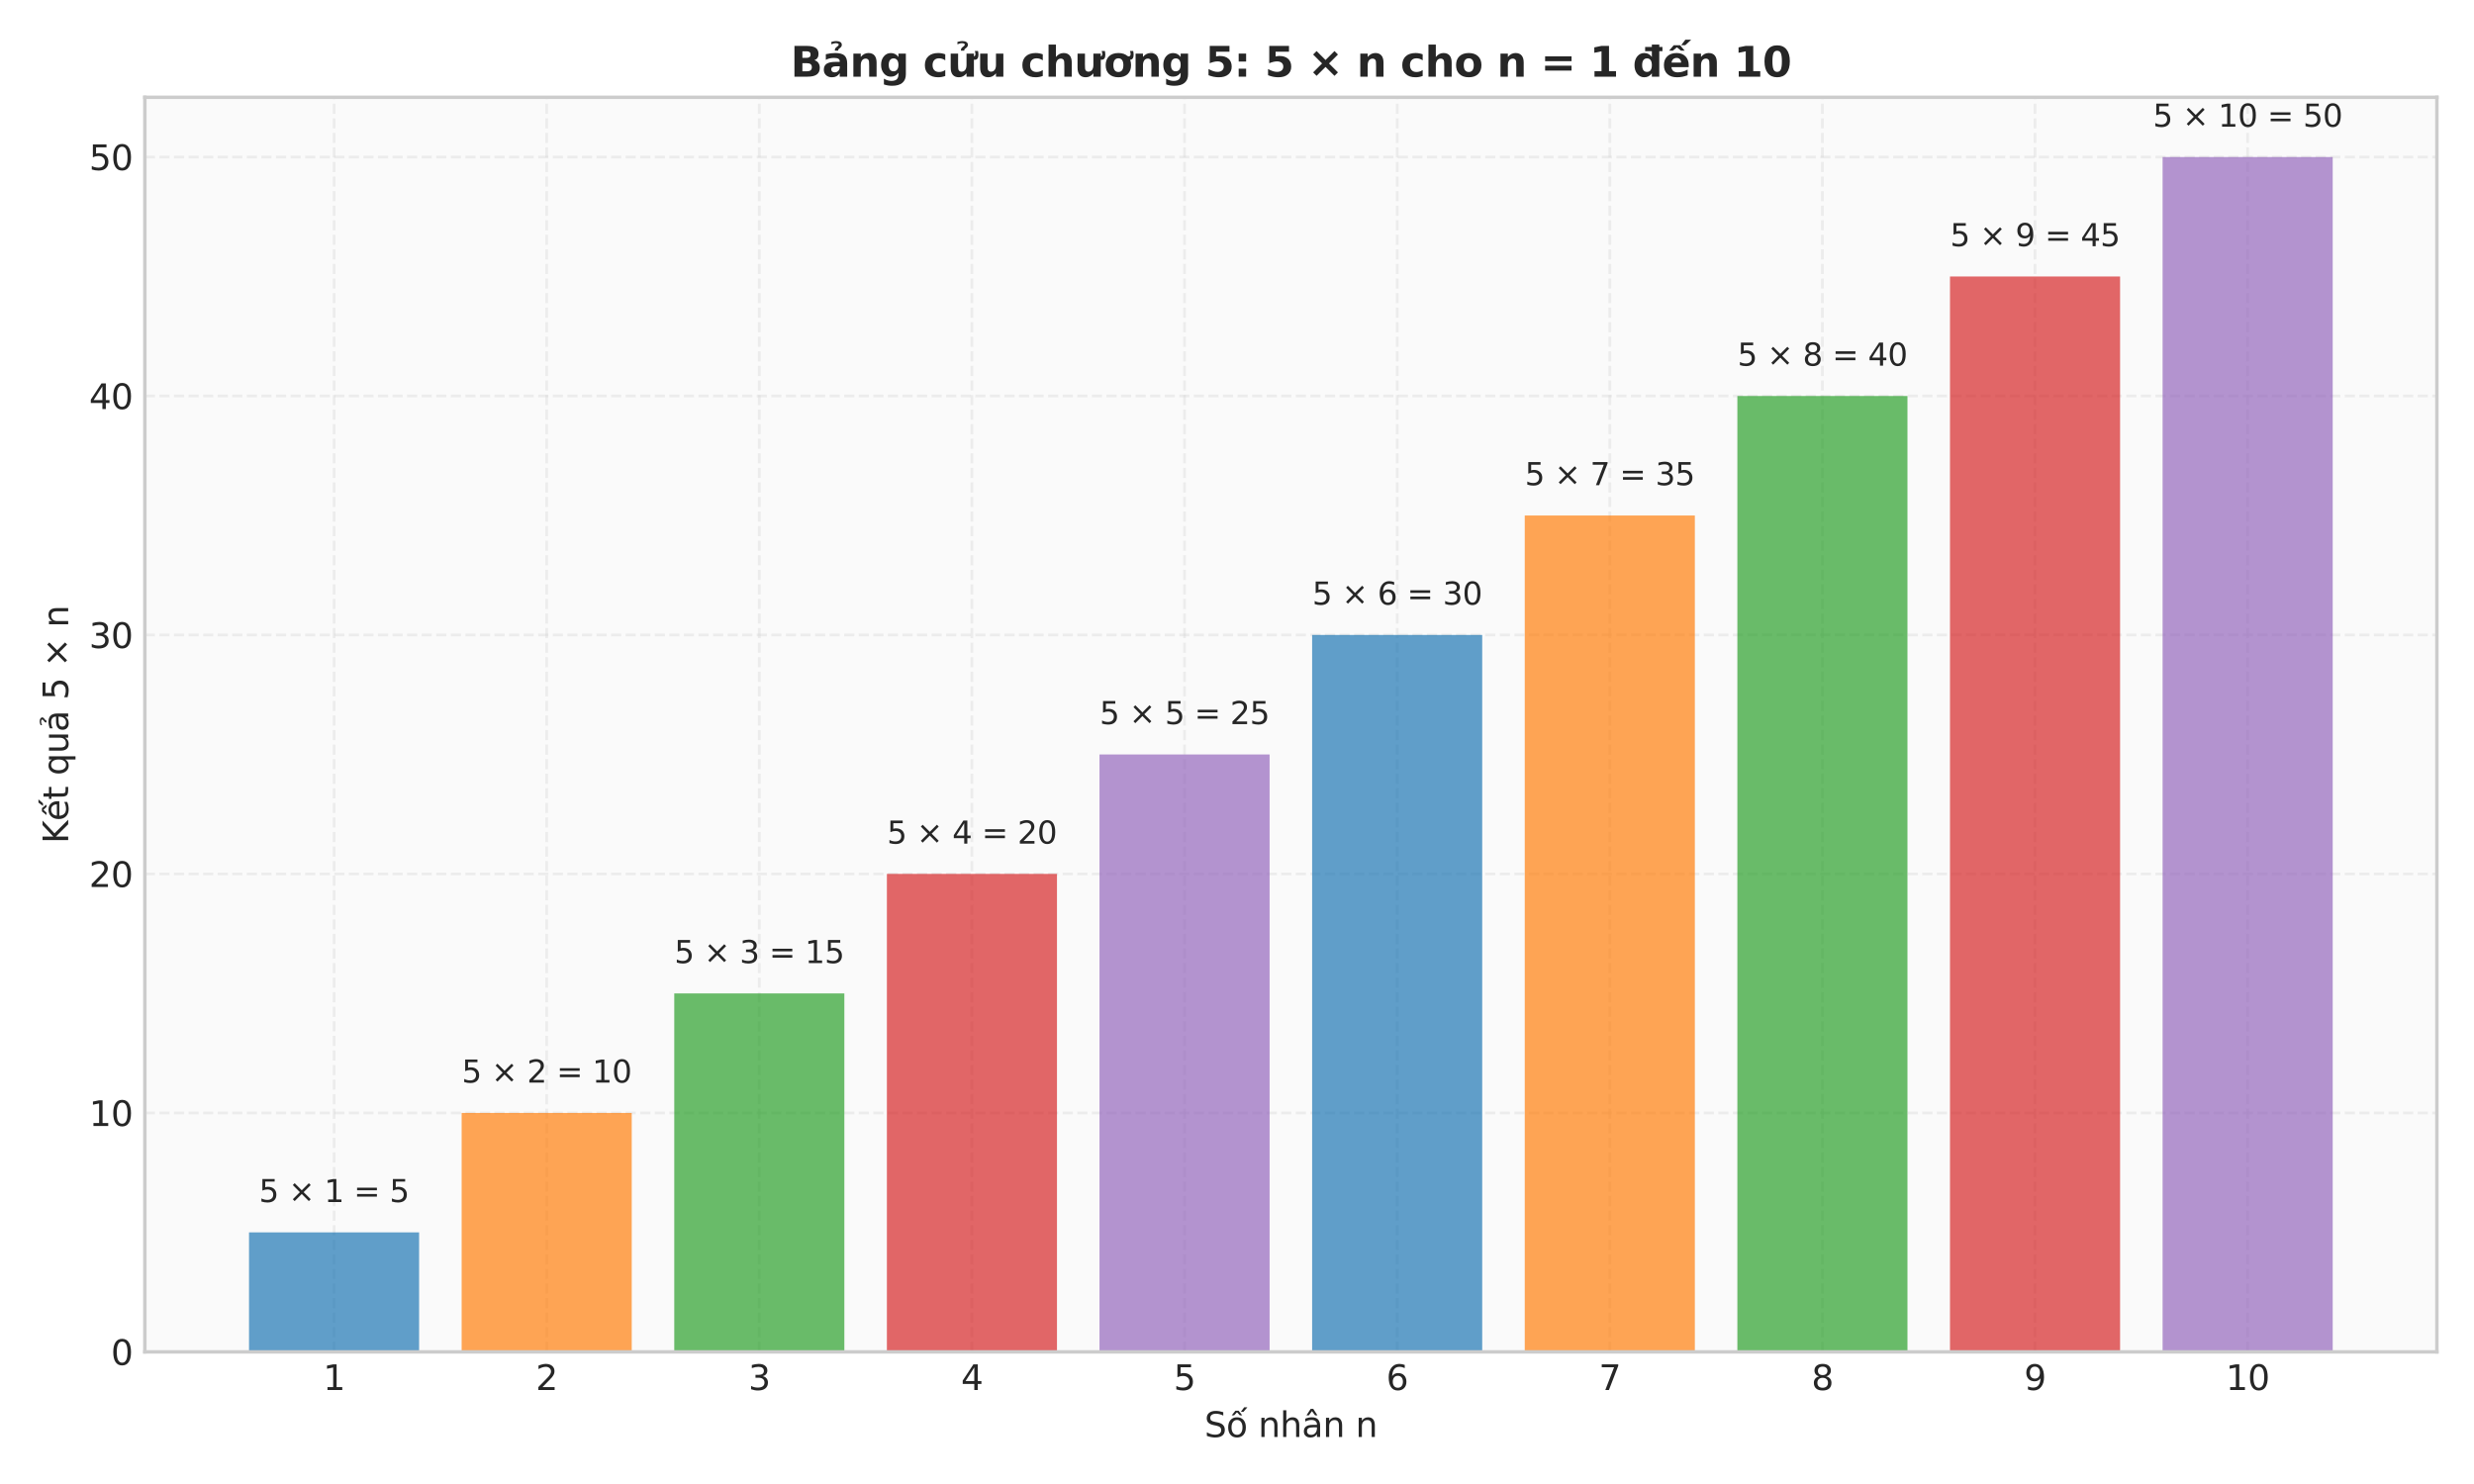
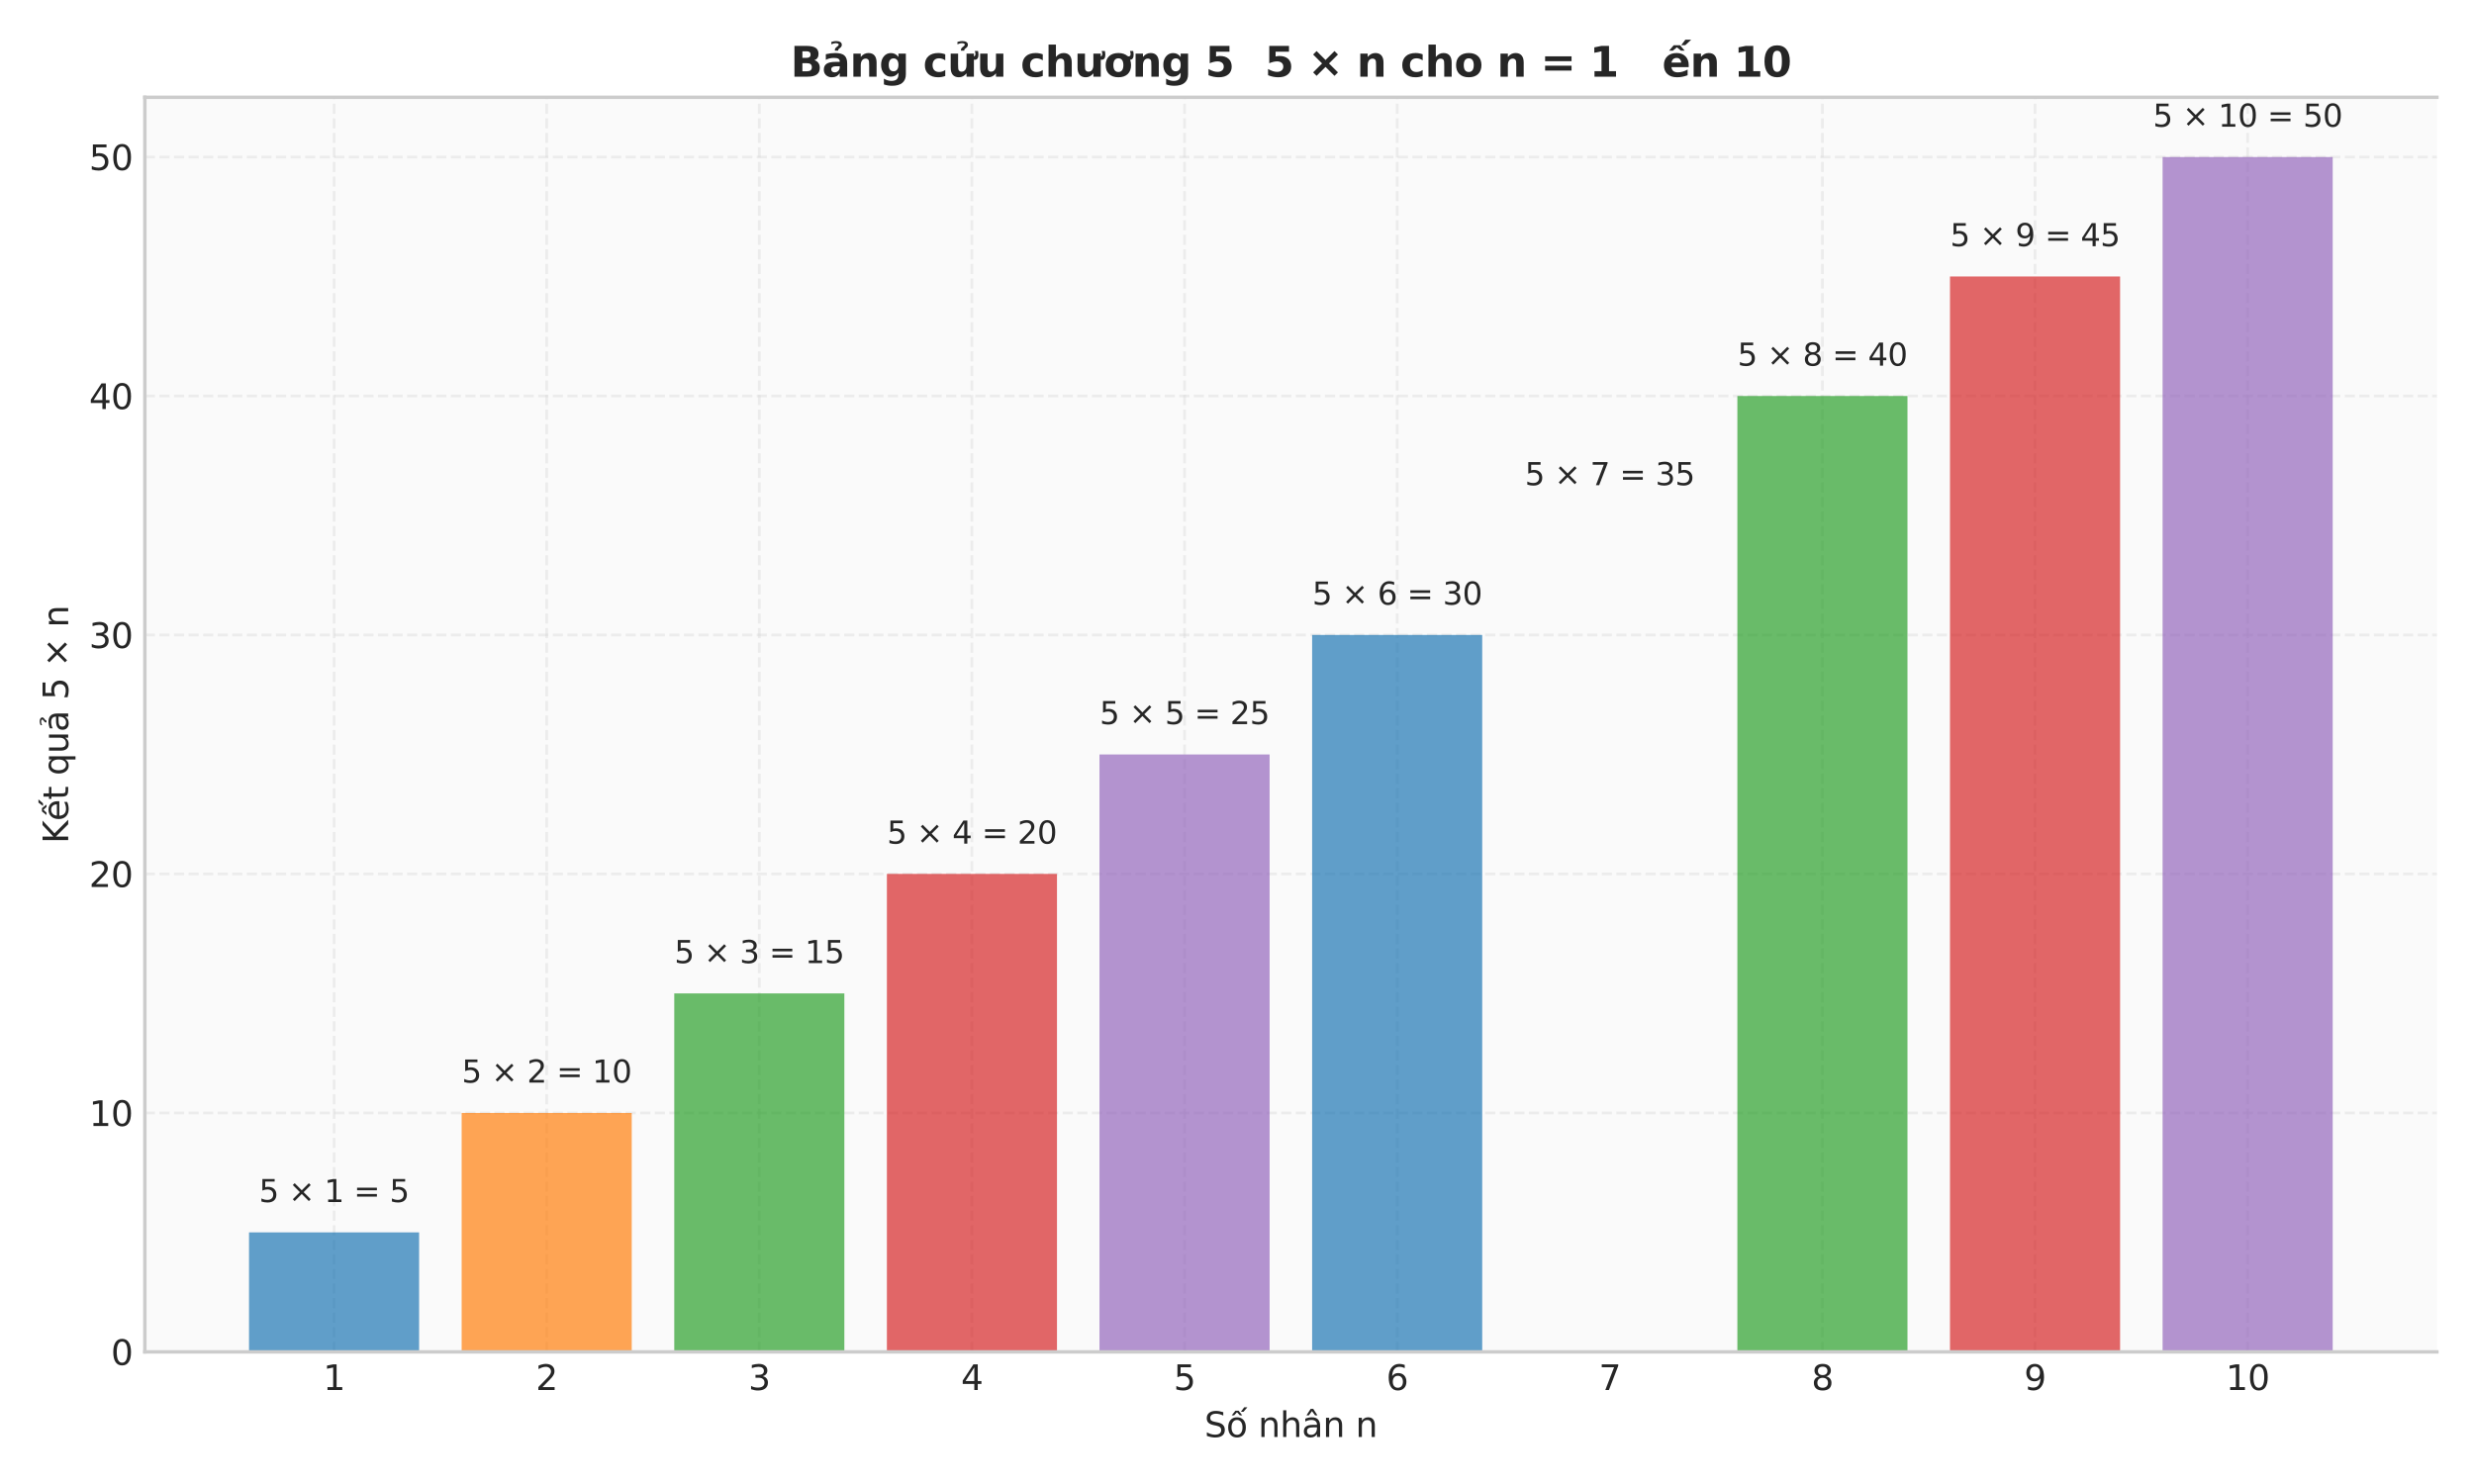
<svg xmlns="http://www.w3.org/2000/svg" xmlns:xlink="http://www.w3.org/1999/xlink" width="720pt" height="432pt" viewBox="0 0 720 432" version="1.1">
  <defs>
    <style type="text/css">*{stroke-linejoin: round; stroke-linecap: butt}</style>
  </defs>
  <g id="figure_1">
    <g id="patch_1">
      <path d="M 0 432  L 720 432  L 720 0  L 0 0  z " style="fill: #ffffff" />
    </g>
    <g id="axes_1">
      <g id="patch_2">
        <path d="M 42.15 393.54  L 709.2 393.54  L 709.2 28.32  L 42.15 28.32  z " style="fill: #fafafa" />
      </g>
      <g id="matplotlib.axis_1">
        <g id="xtick_1">
          <g id="line2d_1">
            <path d="M 97.222 393.54  L 97.222 28.32  " clip-path="url(#pdb33950cf3)" style="fill: none; stroke-dasharray: 2.96,1.28; stroke-dashoffset: 0; stroke: #cccccc; stroke-opacity: 0.3; stroke-width: 0.8" />
          </g>
          <g id="line2d_2" />
          <g id="text_1">
            <g style="fill: #262626" transform="translate(94.041 404.638) scale(0.1 -0.1)">
              <defs>
                <path id="DejaVuSans-31" d="M 794 531  L 1825 531  L 1825 4091  L 703 3866  L 703 4441  L 1819 4666  L 2450 4666  L 2450 531  L 3481 531  L 3481 0  L 794 0  L 794 531  z " transform="scale(0.016)" />
              </defs>
              <use xlink:href="#DejaVuSans-31" />
            </g>
          </g>
        </g>
        <g id="xtick_2">
          <g id="line2d_3">
            <path d="M 159.1 393.54  L 159.1 28.32  " clip-path="url(#pdb33950cf3)" style="fill: none; stroke-dasharray: 2.96,1.28; stroke-dashoffset: 0; stroke: #cccccc; stroke-opacity: 0.3; stroke-width: 0.8" />
          </g>
          <g id="line2d_4" />
          <g id="text_2">
            <g style="fill: #262626" transform="translate(155.919 404.638) scale(0.1 -0.1)">
              <defs>
                <path id="DejaVuSans-32" d="M 1228 531  L 3431 531  L 3431 0  L 469 0  L 469 531  Q 828 903 1448 1529  Q 2069 2156 2228 2338  Q 2531 2678 2651 2914  Q 2772 3150 2772 3378  Q 2772 3750 2511 3984  Q 2250 4219 1831 4219  Q 1534 4219 1204 4116  Q 875 4013 500 3803  L 500 4441  Q 881 4594 1212 4672  Q 1544 4750 1819 4750  Q 2544 4750 2975 4387  Q 3406 4025 3406 3419  Q 3406 3131 3298 2873  Q 3191 2616 2906 2266  Q 2828 2175 2409 1742  Q 1991 1309 1228 531  z " transform="scale(0.016)" />
              </defs>
              <use xlink:href="#DejaVuSans-32" />
            </g>
          </g>
        </g>
        <g id="xtick_3">
          <g id="line2d_5">
            <path d="M 220.979 393.54  L 220.979 28.32  " clip-path="url(#pdb33950cf3)" style="fill: none; stroke-dasharray: 2.96,1.28; stroke-dashoffset: 0; stroke: #cccccc; stroke-opacity: 0.3; stroke-width: 0.8" />
          </g>
          <g id="line2d_6" />
          <g id="text_3">
            <g style="fill: #262626" transform="translate(217.798 404.638) scale(0.1 -0.1)">
              <defs>
                <path id="DejaVuSans-33" d="M 2597 2516  Q 3050 2419 3304 2112  Q 3559 1806 3559 1356  Q 3559 666 3084 287  Q 2609 -91 1734 -91  Q 1441 -91 1130 -33  Q 819 25 488 141  L 488 750  Q 750 597 1062 519  Q 1375 441 1716 441  Q 2309 441 2620 675  Q 2931 909 2931 1356  Q 2931 1769 2642 2001  Q 2353 2234 1838 2234  L 1294 2234  L 1294 2753  L 1863 2753  Q 2328 2753 2575 2939  Q 2822 3125 2822 3475  Q 2822 3834 2567 4026  Q 2313 4219 1838 4219  Q 1578 4219 1281 4162  Q 984 4106 628 3988  L 628 4550  Q 988 4650 1302 4700  Q 1616 4750 1894 4750  Q 2613 4750 3031 4423  Q 3450 4097 3450 3541  Q 3450 3153 3228 2886  Q 3006 2619 2597 2516  z " transform="scale(0.016)" />
              </defs>
              <use xlink:href="#DejaVuSans-33" />
            </g>
          </g>
        </g>
        <g id="xtick_4">
          <g id="line2d_7">
            <path d="M 282.857 393.54  L 282.857 28.32  " clip-path="url(#pdb33950cf3)" style="fill: none; stroke-dasharray: 2.96,1.28; stroke-dashoffset: 0; stroke: #cccccc; stroke-opacity: 0.3; stroke-width: 0.8" />
          </g>
          <g id="line2d_8" />
          <g id="text_4">
            <g style="fill: #262626" transform="translate(279.676 404.638) scale(0.1 -0.1)">
              <defs>
                <path id="DejaVuSans-34" d="M 2419 4116  L 825 1625  L 2419 1625  L 2419 4116  z M 2253 4666  L 3047 4666  L 3047 1625  L 3713 1625  L 3713 1100  L 3047 1100  L 3047 0  L 2419 0  L 2419 1100  L 313 1100  L 313 1709  L 2253 4666  z " transform="scale(0.016)" />
              </defs>
              <use xlink:href="#DejaVuSans-34" />
            </g>
          </g>
        </g>
        <g id="xtick_5">
          <g id="line2d_9">
            <path d="M 344.736 393.54  L 344.736 28.32  " clip-path="url(#pdb33950cf3)" style="fill: none; stroke-dasharray: 2.96,1.28; stroke-dashoffset: 0; stroke: #cccccc; stroke-opacity: 0.3; stroke-width: 0.8" />
          </g>
          <g id="line2d_10" />
          <g id="text_5">
            <g style="fill: #262626" transform="translate(341.555 404.638) scale(0.1 -0.1)">
              <defs>
                <path id="DejaVuSans-35" d="M 691 4666  L 3169 4666  L 3169 4134  L 1269 4134  L 1269 2991  Q 1406 3038 1543 3061  Q 1681 3084 1819 3084  Q 2600 3084 3056 2656  Q 3513 2228 3513 1497  Q 3513 744 3044 326  Q 2575 -91 1722 -91  Q 1428 -91 1123 -41  Q 819 9 494 109  L 494 744  Q 775 591 1075 516  Q 1375 441 1709 441  Q 2250 441 2565 725  Q 2881 1009 2881 1497  Q 2881 1984 2565 2268  Q 2250 2553 1709 2553  Q 1456 2553 1204 2497  Q 953 2441 691 2322  L 691 4666  z " transform="scale(0.016)" />
              </defs>
              <use xlink:href="#DejaVuSans-35" />
            </g>
          </g>
        </g>
        <g id="xtick_6">
          <g id="line2d_11">
            <path d="M 406.614 393.54  L 406.614 28.32  " clip-path="url(#pdb33950cf3)" style="fill: none; stroke-dasharray: 2.96,1.28; stroke-dashoffset: 0; stroke: #cccccc; stroke-opacity: 0.3; stroke-width: 0.8" />
          </g>
          <g id="line2d_12" />
          <g id="text_6">
            <g style="fill: #262626" transform="translate(403.433 404.638) scale(0.1 -0.1)">
              <defs>
                <path id="DejaVuSans-36" d="M 2113 2584  Q 1688 2584 1439 2293  Q 1191 2003 1191 1497  Q 1191 994 1439 701  Q 1688 409 2113 409  Q 2538 409 2786 701  Q 3034 994 3034 1497  Q 3034 2003 2786 2293  Q 2538 2584 2113 2584  z M 3366 4563  L 3366 3988  Q 3128 4100 2886 4159  Q 2644 4219 2406 4219  Q 1781 4219 1451 3797  Q 1122 3375 1075 2522  Q 1259 2794 1537 2939  Q 1816 3084 2150 3084  Q 2853 3084 3261 2657  Q 3669 2231 3669 1497  Q 3669 778 3244 343  Q 2819 -91 2113 -91  Q 1303 -91 875 529  Q 447 1150 447 2328  Q 447 3434 972 4092  Q 1497 4750 2381 4750  Q 2619 4750 2861 4703  Q 3103 4656 3366 4563  z " transform="scale(0.016)" />
              </defs>
              <use xlink:href="#DejaVuSans-36" />
            </g>
          </g>
        </g>
        <g id="xtick_7">
          <g id="line2d_13">
-             <path d="M 468.493 393.54  L 468.493 28.32  " clip-path="url(#pdb33950cf3)" style="fill: none; stroke-dasharray: 2.96,1.28; stroke-dashoffset: 0; stroke: #cccccc; stroke-opacity: 0.3; stroke-width: 0.8" />
-           </g>
+             </g>
          <g id="line2d_14" />
          <g id="text_7">
            <g style="fill: #262626" transform="translate(465.311 404.638) scale(0.1 -0.1)">
              <defs>
                <path id="DejaVuSans-37" d="M 525 4666  L 3525 4666  L 3525 4397  L 1831 0  L 1172 0  L 2766 4134  L 525 4134  L 525 4666  z " transform="scale(0.016)" />
              </defs>
              <use xlink:href="#DejaVuSans-37" />
            </g>
          </g>
        </g>
        <g id="xtick_8">
          <g id="line2d_15">
            <path d="M 530.371 393.54  L 530.371 28.32  " clip-path="url(#pdb33950cf3)" style="fill: none; stroke-dasharray: 2.96,1.28; stroke-dashoffset: 0; stroke: #cccccc; stroke-opacity: 0.3; stroke-width: 0.8" />
          </g>
          <g id="line2d_16" />
          <g id="text_8">
            <g style="fill: #262626" transform="translate(527.19 404.638) scale(0.1 -0.1)">
              <defs>
                <path id="DejaVuSans-38" d="M 2034 2216  Q 1584 2216 1326 1975  Q 1069 1734 1069 1313  Q 1069 891 1326 650  Q 1584 409 2034 409  Q 2484 409 2743 651  Q 3003 894 3003 1313  Q 3003 1734 2745 1975  Q 2488 2216 2034 2216  z M 1403 2484  Q 997 2584 770 2862  Q 544 3141 544 3541  Q 544 4100 942 4425  Q 1341 4750 2034 4750  Q 2731 4750 3128 4425  Q 3525 4100 3525 3541  Q 3525 3141 3298 2862  Q 3072 2584 2669 2484  Q 3125 2378 3379 2068  Q 3634 1759 3634 1313  Q 3634 634 3220 271  Q 2806 -91 2034 -91  Q 1263 -91 848 271  Q 434 634 434 1313  Q 434 1759 690 2068  Q 947 2378 1403 2484  z M 1172 3481  Q 1172 3119 1398 2916  Q 1625 2713 2034 2713  Q 2441 2713 2670 2916  Q 2900 3119 2900 3481  Q 2900 3844 2670 4047  Q 2441 4250 2034 4250  Q 1625 4250 1398 4047  Q 1172 3844 1172 3481  z " transform="scale(0.016)" />
              </defs>
              <use xlink:href="#DejaVuSans-38" />
            </g>
          </g>
        </g>
        <g id="xtick_9">
          <g id="line2d_17">
            <path d="M 592.25 393.54  L 592.25 28.32  " clip-path="url(#pdb33950cf3)" style="fill: none; stroke-dasharray: 2.96,1.28; stroke-dashoffset: 0; stroke: #cccccc; stroke-opacity: 0.3; stroke-width: 0.8" />
          </g>
          <g id="line2d_18" />
          <g id="text_9">
            <g style="fill: #262626" transform="translate(589.068 404.638) scale(0.1 -0.1)">
              <defs>
                <path id="DejaVuSans-39" d="M 703 97  L 703 672  Q 941 559 1184 500  Q 1428 441 1663 441  Q 2288 441 2617 861  Q 2947 1281 2994 2138  Q 2813 1869 2534 1725  Q 2256 1581 1919 1581  Q 1219 1581 811 2004  Q 403 2428 403 3163  Q 403 3881 828 4315  Q 1253 4750 1959 4750  Q 2769 4750 3195 4129  Q 3622 3509 3622 2328  Q 3622 1225 3098 567  Q 2575 -91 1691 -91  Q 1453 -91 1209 -44  Q 966 3 703 97  z M 1959 2075  Q 2384 2075 2632 2365  Q 2881 2656 2881 3163  Q 2881 3666 2632 3958  Q 2384 4250 1959 4250  Q 1534 4250 1286 3958  Q 1038 3666 1038 3163  Q 1038 2656 1286 2365  Q 1534 2075 1959 2075  z " transform="scale(0.016)" />
              </defs>
              <use xlink:href="#DejaVuSans-39" />
            </g>
          </g>
        </g>
        <g id="xtick_10">
          <g id="line2d_19">
            <path d="M 654.128 393.54  L 654.128 28.32  " clip-path="url(#pdb33950cf3)" style="fill: none; stroke-dasharray: 2.96,1.28; stroke-dashoffset: 0; stroke: #cccccc; stroke-opacity: 0.3; stroke-width: 0.8" />
          </g>
          <g id="line2d_20" />
          <g id="text_10">
            <g style="fill: #262626" transform="translate(647.766 404.638) scale(0.1 -0.1)">
              <defs>
                <path id="DejaVuSans-30" d="M 2034 4250  Q 1547 4250 1301 3770  Q 1056 3291 1056 2328  Q 1056 1369 1301 889  Q 1547 409 2034 409  Q 2525 409 2770 889  Q 3016 1369 3016 2328  Q 3016 3291 2770 3770  Q 2525 4250 2034 4250  z M 2034 4750  Q 2819 4750 3233 4129  Q 3647 3509 3647 2328  Q 3647 1150 3233 529  Q 2819 -91 2034 -91  Q 1250 -91 836 529  Q 422 1150 422 2328  Q 422 3509 836 4129  Q 1250 4750 2034 4750  z " transform="scale(0.016)" />
              </defs>
              <use xlink:href="#DejaVuSans-31" />
              <use xlink:href="#DejaVuSans-30" transform="translate(63.623 0)" />
            </g>
          </g>
        </g>
        <g id="text_11">
          <g style="fill: #262626" transform="translate(350.524 418.317) scale(0.1 -0.1)">
            <defs>
              <path id="DejaVuSans-53" d="M 3425 4513  L 3425 3897  Q 3066 4069 2747 4153  Q 2428 4238 2131 4238  Q 1616 4238 1336 4038  Q 1056 3838 1056 3469  Q 1056 3159 1242 3001  Q 1428 2844 1947 2747  L 2328 2669  Q 3034 2534 3370 2195  Q 3706 1856 3706 1288  Q 3706 609 3251 259  Q 2797 -91 1919 -91  Q 1588 -91 1214 -16  Q 841 59 441 206  L 441 856  Q 825 641 1194 531  Q 1563 422 1919 422  Q 2459 422 2753 634  Q 3047 847 3047 1241  Q 3047 1584 2836 1778  Q 2625 1972 2144 2069  L 1759 2144  Q 1053 2284 737 2584  Q 422 2884 422 3419  Q 422 4038 858 4394  Q 1294 4750 2059 4750  Q 2388 4750 2728 4690  Q 3069 4631 3425 4513  z " transform="scale(0.016)" />
              <path id="DejaVuSans-1ed1" d="M 1658 4775  L 2246 4775  L 2905 3944  L 2471 3944  L 1952 4500  L 1433 3944  L 999 3944  L 1658 4775  z M 3268 5409  L 3846 5409  L 3134 4584  L 2655 4584  L 3268 5409  z M 1959 3097  Q 1497 3097 1228 2736  Q 959 2375 959 1747  Q 959 1119 1226 758  Q 1494 397 1959 397  Q 2419 397 2687 759  Q 2956 1122 2956 1747  Q 2956 2369 2687 2733  Q 2419 3097 1959 3097  z M 1959 3584  Q 2709 3584 3137 3096  Q 3566 2609 3566 1747  Q 3566 888 3137 398  Q 2709 -91 1959 -91  Q 1206 -91 779 398  Q 353 888 353 1747  Q 353 2609 779 3096  Q 1206 3584 1959 3584  z " transform="scale(0.016)" />
              <path id="DejaVuSans-20" transform="scale(0.016)" />
              <path id="DejaVuSans-6e" d="M 3513 2113  L 3513 0  L 2938 0  L 2938 2094  Q 2938 2591 2744 2837  Q 2550 3084 2163 3084  Q 1697 3084 1428 2787  Q 1159 2491 1159 1978  L 1159 0  L 581 0  L 581 3500  L 1159 3500  L 1159 2956  Q 1366 3272 1645 3428  Q 1925 3584 2291 3584  Q 2894 3584 3203 3211  Q 3513 2838 3513 2113  z " transform="scale(0.016)" />
              <path id="DejaVuSans-68" d="M 3513 2113  L 3513 0  L 2938 0  L 2938 2094  Q 2938 2591 2744 2837  Q 2550 3084 2163 3084  Q 1697 3084 1428 2787  Q 1159 2491 1159 1978  L 1159 0  L 581 0  L 581 4863  L 1159 4863  L 1159 2956  Q 1366 3272 1645 3428  Q 1925 3584 2291 3584  Q 2894 3584 3203 3211  Q 3513 2838 3513 2113  z " transform="scale(0.016)" />
              <path id="DejaVuSans-e2" d="M 2194 1759  Q 1497 1759 1228 1600  Q 959 1441 959 1056  Q 959 750 1161 570  Q 1363 391 1709 391  Q 2188 391 2477 730  Q 2766 1069 2766 1631  L 2766 1759  L 2194 1759  z M 3341 1997  L 3341 0  L 2766 0  L 2766 531  Q 2569 213 2275 61  Q 1981 -91 1556 -91  Q 1019 -91 701 211  Q 384 513 384 1019  Q 384 1609 779 1909  Q 1175 2209 1959 2209  L 2766 2209  L 2766 2266  Q 2766 2663 2505 2880  Q 2244 3097 1772 3097  Q 1472 3097 1187 3025  Q 903 2953 641 2809  L 641 3341  Q 956 3463 1253 3523  Q 1550 3584 1831 3584  Q 2591 3584 2966 3190  Q 3341 2797 3341 1997  z M 1625 5119  L 2087 5119  L 2853 3944  L 2419 3944  L 1856 4709  L 1294 3944  L 859 3944  L 1625 5119  z " transform="scale(0.016)" />
            </defs>
            <use xlink:href="#DejaVuSans-53" />
            <use xlink:href="#DejaVuSans-1ed1" transform="translate(63.477 0)" />
            <use xlink:href="#DejaVuSans-20" transform="translate(124.658 0)" />
            <use xlink:href="#DejaVuSans-6e" transform="translate(156.445 0)" />
            <use xlink:href="#DejaVuSans-68" transform="translate(219.824 0)" />
            <use xlink:href="#DejaVuSans-e2" transform="translate(283.203 0)" />
            <use xlink:href="#DejaVuSans-6e" transform="translate(344.482 0)" />
            <use xlink:href="#DejaVuSans-20" transform="translate(407.861 0)" />
            <use xlink:href="#DejaVuSans-6e" transform="translate(439.648 0)" />
          </g>
        </g>
      </g>
      <g id="matplotlib.axis_2">
        <g id="ytick_1">
          <g id="line2d_21">
            <path d="M 42.15 393.54  L 709.2 393.54  " clip-path="url(#pdb33950cf3)" style="fill: none; stroke-dasharray: 2.96,1.28; stroke-dashoffset: 0; stroke: #cccccc; stroke-opacity: 0.3; stroke-width: 0.8" />
          </g>
          <g id="line2d_22" />
          <g id="text_12">
            <g style="fill: #262626" transform="translate(32.288 397.339) scale(0.1 -0.1)">
              <use xlink:href="#DejaVuSans-30" />
            </g>
          </g>
        </g>
        <g id="ytick_2">
          <g id="line2d_23">
            <path d="M 42.15 323.974  L 709.2 323.974  " clip-path="url(#pdb33950cf3)" style="fill: none; stroke-dasharray: 2.96,1.28; stroke-dashoffset: 0; stroke: #cccccc; stroke-opacity: 0.3; stroke-width: 0.8" />
          </g>
          <g id="line2d_24" />
          <g id="text_13">
            <g style="fill: #262626" transform="translate(25.925 327.774) scale(0.1 -0.1)">
              <use xlink:href="#DejaVuSans-31" />
              <use xlink:href="#DejaVuSans-30" transform="translate(63.623 0)" />
            </g>
          </g>
        </g>
        <g id="ytick_3">
          <g id="line2d_25">
            <path d="M 42.15 254.409  L 709.2 254.409  " clip-path="url(#pdb33950cf3)" style="fill: none; stroke-dasharray: 2.96,1.28; stroke-dashoffset: 0; stroke: #cccccc; stroke-opacity: 0.3; stroke-width: 0.8" />
          </g>
          <g id="line2d_26" />
          <g id="text_14">
            <g style="fill: #262626" transform="translate(25.925 258.208) scale(0.1 -0.1)">
              <use xlink:href="#DejaVuSans-32" />
              <use xlink:href="#DejaVuSans-30" transform="translate(63.623 0)" />
            </g>
          </g>
        </g>
        <g id="ytick_4">
          <g id="line2d_27">
            <path d="M 42.15 184.843  L 709.2 184.843  " clip-path="url(#pdb33950cf3)" style="fill: none; stroke-dasharray: 2.96,1.28; stroke-dashoffset: 0; stroke: #cccccc; stroke-opacity: 0.3; stroke-width: 0.8" />
          </g>
          <g id="line2d_28" />
          <g id="text_15">
            <g style="fill: #262626" transform="translate(25.925 188.642) scale(0.1 -0.1)">
              <use xlink:href="#DejaVuSans-33" />
              <use xlink:href="#DejaVuSans-30" transform="translate(63.623 0)" />
            </g>
          </g>
        </g>
        <g id="ytick_5">
          <g id="line2d_29">
            <path d="M 42.15 115.277  L 709.2 115.277  " clip-path="url(#pdb33950cf3)" style="fill: none; stroke-dasharray: 2.96,1.28; stroke-dashoffset: 0; stroke: #cccccc; stroke-opacity: 0.3; stroke-width: 0.8" />
          </g>
          <g id="line2d_30" />
          <g id="text_16">
            <g style="fill: #262626" transform="translate(25.925 119.076) scale(0.1 -0.1)">
              <use xlink:href="#DejaVuSans-34" />
              <use xlink:href="#DejaVuSans-30" transform="translate(63.623 0)" />
            </g>
          </g>
        </g>
        <g id="ytick_6">
          <g id="line2d_31">
            <path d="M 42.15 45.711  L 709.2 45.711  " clip-path="url(#pdb33950cf3)" style="fill: none; stroke-dasharray: 2.96,1.28; stroke-dashoffset: 0; stroke: #cccccc; stroke-opacity: 0.3; stroke-width: 0.8" />
          </g>
          <g id="line2d_32" />
          <g id="text_17">
            <g style="fill: #262626" transform="translate(25.925 49.511) scale(0.1 -0.1)">
              <use xlink:href="#DejaVuSans-35" />
              <use xlink:href="#DejaVuSans-30" transform="translate(63.623 0)" />
            </g>
          </g>
        </g>
        <g id="text_18">
          <g style="fill: #262626" transform="translate(19.845 245.549) rotate(-90) scale(0.1 -0.1)">
            <defs>
              <path id="DejaVuSans-4b" d="M 628 4666  L 1259 4666  L 1259 2694  L 3353 4666  L 4166 4666  L 1850 2491  L 4331 0  L 3500 0  L 1259 2247  L 1259 0  L 628 0  L 628 4666  z " transform="scale(0.016)" />
              <path id="DejaVuSans-1ebf" d="M 1738 4775  L 2326 4775  L 2985 3944  L 2551 3944  L 2032 4500  L 1513 3944  L 1079 3944  L 1738 4775  z M 3348 5409  L 3926 5409  L 3214 4584  L 2735 4584  L 3348 5409  z M 3597 1894  L 3597 1613  L 953 1613  Q 991 1019 1311 708  Q 1631 397 2203 397  Q 2534 397 2845 478  Q 3156 559 3463 722  L 3463 178  Q 3153 47 2828 -22  Q 2503 -91 2169 -91  Q 1331 -91 842 396  Q 353 884 353 1716  Q 353 2575 817 3079  Q 1281 3584 2069 3584  Q 2775 3584 3186 3129  Q 3597 2675 3597 1894  z M 3022 2063  Q 3016 2534 2758 2815  Q 2500 3097 2075 3097  Q 1594 3097 1305 2825  Q 1016 2553 972 2059  L 3022 2063  z " transform="scale(0.016)" />
              <path id="DejaVuSans-74" d="M 1172 4494  L 1172 3500  L 2356 3500  L 2356 3053  L 1172 3053  L 1172 1153  Q 1172 725 1289 603  Q 1406 481 1766 481  L 2356 481  L 2356 0  L 1766 0  Q 1100 0 847 248  Q 594 497 594 1153  L 594 3053  L 172 3053  L 172 3500  L 594 3500  L 594 4494  L 1172 4494  z " transform="scale(0.016)" />
              <path id="DejaVuSans-71" d="M 947 1747  Q 947 1113 1208 752  Q 1469 391 1925 391  Q 2381 391 2643 752  Q 2906 1113 2906 1747  Q 2906 2381 2643 2742  Q 2381 3103 1925 3103  Q 1469 3103 1208 2742  Q 947 2381 947 1747  z M 2906 525  Q 2725 213 2448 61  Q 2172 -91 1784 -91  Q 1150 -91 751 415  Q 353 922 353 1747  Q 353 2572 751 3078  Q 1150 3584 1784 3584  Q 2172 3584 2448 3432  Q 2725 3281 2906 2969  L 2906 3500  L 3481 3500  L 3481 -1331  L 2906 -1331  L 2906 525  z " transform="scale(0.016)" />
              <path id="DejaVuSans-75" d="M 544 1381  L 544 3500  L 1119 3500  L 1119 1403  Q 1119 906 1312 657  Q 1506 409 1894 409  Q 2359 409 2629 706  Q 2900 1003 2900 1516  L 2900 3500  L 3475 3500  L 3475 0  L 2900 0  L 2900 538  Q 2691 219 2414 64  Q 2138 -91 1772 -91  Q 1169 -91 856 284  Q 544 659 544 1381  z M 1991 3584  L 1991 3584  z " transform="scale(0.016)" />
              <path id="DejaVuSans-1ea3" d="M 2194 1759  Q 1497 1759 1228 1600  Q 959 1441 959 1056  Q 959 750 1161 570  Q 1363 391 1709 391  Q 2188 391 2477 730  Q 2766 1069 2766 1631  L 2766 1759  L 2194 1759  z M 3341 1997  L 3341 0  L 2766 0  L 2766 531  Q 2569 213 2275 61  Q 1981 -91 1556 -91  Q 1019 -91 701 211  Q 384 513 384 1019  Q 384 1609 779 1909  Q 1175 2209 1959 2209  L 2766 2209  L 2766 2266  Q 2766 2663 2505 2880  Q 2244 3097 1772 3097  Q 1472 3097 1187 3025  Q 903 2953 641 2809  L 641 3341  Q 956 3463 1253 3523  Q 1550 3584 1831 3584  Q 2591 3584 2966 3190  Q 3341 2797 3341 1997  z M 1236 5025  Q 1586 5184 1914 5184  Q 2239 5184 2437 5051  Q 2636 4919 2636 4709  Q 2636 4519 2361 4316  L 2223 4216  Q 2114 4134 2102 4106  Q 2080 4056 2080 3956  L 1708 3956  L 1708 3994  Q 1708 4119 1755 4203  Q 1802 4288 1961 4403  L 2102 4509  Q 2245 4616 2245 4741  Q 2245 4806 2148 4862  Q 2052 4919 1830 4919  Q 1548 4919 1236 4756  L 1236 5025  z " transform="scale(0.016)" />
              <path id="DejaVuSans-d7" d="M 4488 3438  L 3059 2003  L 4488 575  L 4116 197  L 2681 1631  L 1247 197  L 878 575  L 2303 2003  L 878 3438  L 1247 3816  L 2681 2381  L 4116 3816  L 4488 3438  z " transform="scale(0.016)" />
            </defs>
            <use xlink:href="#DejaVuSans-4b" />
            <use xlink:href="#DejaVuSans-1ebf" transform="translate(65.576 0)" />
            <use xlink:href="#DejaVuSans-74" transform="translate(127.1 0)" />
            <use xlink:href="#DejaVuSans-20" transform="translate(166.309 0)" />
            <use xlink:href="#DejaVuSans-71" transform="translate(198.096 0)" />
            <use xlink:href="#DejaVuSans-75" transform="translate(261.572 0)" />
            <use xlink:href="#DejaVuSans-1ea3" transform="translate(324.951 0)" />
            <use xlink:href="#DejaVuSans-20" transform="translate(386.23 0)" />
            <use xlink:href="#DejaVuSans-35" transform="translate(418.018 0)" />
            <use xlink:href="#DejaVuSans-20" transform="translate(481.641 0)" />
            <use xlink:href="#DejaVuSans-d7" transform="translate(513.428 0)" />
            <use xlink:href="#DejaVuSans-20" transform="translate(597.217 0)" />
            <use xlink:href="#DejaVuSans-6e" transform="translate(629.004 0)" />
          </g>
        </g>
      </g>
      <g id="patch_3">
        <path d="M 72.47 393.54  L 121.973 393.54  L 121.973 358.757  L 72.47 358.757  z " clip-path="url(#pdb33950cf3)" style="fill: #1f77b4; opacity: 0.7" />
      </g>
      <g id="patch_4">
        <path d="M 134.349 393.54  L 183.852 393.54  L 183.852 323.974  L 134.349 323.974  z " clip-path="url(#pdb33950cf3)" style="fill: #ff7f0e; opacity: 0.7" />
      </g>
      <g id="patch_5">
        <path d="M 196.227 393.54  L 245.73 393.54  L 245.73 289.191  L 196.227 289.191  z " clip-path="url(#pdb33950cf3)" style="fill: #2ca02c; opacity: 0.7" />
      </g>
      <g id="patch_6">
        <path d="M 258.106 393.54  L 307.609 393.54  L 307.609 254.409  L 258.106 254.409  z " clip-path="url(#pdb33950cf3)" style="fill: #d62728; opacity: 0.7" />
      </g>
      <g id="patch_7">
        <path d="M 319.984 393.54  L 369.487 393.54  L 369.487 219.626  L 319.984 219.626  z " clip-path="url(#pdb33950cf3)" style="fill: #9467bd; opacity: 0.7" />
      </g>
      <g id="patch_8">
        <path d="M 381.863 393.54  L 431.366 393.54  L 431.366 184.843  L 381.863 184.843  z " clip-path="url(#pdb33950cf3)" style="fill: #1f77b4; opacity: 0.7" />
      </g>
      <g id="patch_9">
-         <path d="M 443.741 393.54  L 493.244 393.54  L 493.244 150.06  L 443.741 150.06  z " clip-path="url(#pdb33950cf3)" style="fill: #ff7f0e; opacity: 0.7" />
-       </g>
+         </g>
      <g id="patch_10">
        <path d="M 505.62 393.54  L 555.123 393.54  L 555.123 115.277  L 505.62 115.277  z " clip-path="url(#pdb33950cf3)" style="fill: #2ca02c; opacity: 0.7" />
      </g>
      <g id="patch_11">
        <path d="M 567.498 393.54  L 617.001 393.54  L 617.001 80.494  L 567.498 80.494  z " clip-path="url(#pdb33950cf3)" style="fill: #d62728; opacity: 0.7" />
      </g>
      <g id="patch_12">
        <path d="M 629.377 393.54  L 678.88 393.54  L 678.88 45.711  L 629.377 45.711  z " clip-path="url(#pdb33950cf3)" style="fill: #9467bd; opacity: 0.7" />
      </g>
      <g id="patch_13">
        <path d="M 42.15 393.54  L 42.15 28.32  " style="fill: none; stroke: #cccccc; stroke-linejoin: miter; stroke-linecap: square" />
      </g>
      <g id="patch_14">
-         <path d="M 709.2 393.54  L 709.2 28.32  " style="fill: none; stroke: #cccccc; stroke-linejoin: miter; stroke-linecap: square" />
-       </g>
+         </g>
      <g id="patch_15">
        <path d="M 42.15 393.54  L 709.2 393.54  " style="fill: none; stroke: #cccccc; stroke-linejoin: miter; stroke-linecap: square" />
      </g>
      <g id="patch_16">
        <path d="M 42.15 28.32  L 709.2 28.32  " style="fill: none; stroke: #cccccc; stroke-linejoin: miter; stroke-linecap: square" />
      </g>
      <g id="text_19">
        <g style="fill: #262626" transform="translate(75.37 349.929) scale(0.09 -0.09)">
          <defs>
            <path id="DejaVuSans-3d" d="M 678 2906  L 4684 2906  L 4684 2381  L 678 2381  L 678 2906  z M 678 1631  L 4684 1631  L 4684 1100  L 678 1100  L 678 1631  z " transform="scale(0.016)" />
          </defs>
          <use xlink:href="#DejaVuSans-35" />
          <use xlink:href="#DejaVuSans-20" transform="translate(63.623 0)" />
          <use xlink:href="#DejaVuSans-d7" transform="translate(95.41 0)" />
          <use xlink:href="#DejaVuSans-20" transform="translate(179.199 0)" />
          <use xlink:href="#DejaVuSans-31" transform="translate(210.986 0)" />
          <use xlink:href="#DejaVuSans-20" transform="translate(274.609 0)" />
          <use xlink:href="#DejaVuSans-3d" transform="translate(306.396 0)" />
          <use xlink:href="#DejaVuSans-20" transform="translate(390.186 0)" />
          <use xlink:href="#DejaVuSans-35" transform="translate(421.973 0)" />
        </g>
      </g>
      <g id="text_20">
        <g style="fill: #262626" transform="translate(134.385 315.146) scale(0.09 -0.09)">
          <use xlink:href="#DejaVuSans-35" />
          <use xlink:href="#DejaVuSans-20" transform="translate(63.623 0)" />
          <use xlink:href="#DejaVuSans-d7" transform="translate(95.41 0)" />
          <use xlink:href="#DejaVuSans-20" transform="translate(179.199 0)" />
          <use xlink:href="#DejaVuSans-32" transform="translate(210.986 0)" />
          <use xlink:href="#DejaVuSans-20" transform="translate(274.609 0)" />
          <use xlink:href="#DejaVuSans-3d" transform="translate(306.396 0)" />
          <use xlink:href="#DejaVuSans-20" transform="translate(390.186 0)" />
          <use xlink:href="#DejaVuSans-31" transform="translate(421.973 0)" />
          <use xlink:href="#DejaVuSans-30" transform="translate(485.596 0)" />
        </g>
      </g>
      <g id="text_21">
        <g style="fill: #262626" transform="translate(196.264 280.363) scale(0.09 -0.09)">
          <use xlink:href="#DejaVuSans-35" />
          <use xlink:href="#DejaVuSans-20" transform="translate(63.623 0)" />
          <use xlink:href="#DejaVuSans-d7" transform="translate(95.41 0)" />
          <use xlink:href="#DejaVuSans-20" transform="translate(179.199 0)" />
          <use xlink:href="#DejaVuSans-33" transform="translate(210.986 0)" />
          <use xlink:href="#DejaVuSans-20" transform="translate(274.609 0)" />
          <use xlink:href="#DejaVuSans-3d" transform="translate(306.396 0)" />
          <use xlink:href="#DejaVuSans-20" transform="translate(390.186 0)" />
          <use xlink:href="#DejaVuSans-31" transform="translate(421.973 0)" />
          <use xlink:href="#DejaVuSans-35" transform="translate(485.596 0)" />
        </g>
      </g>
      <g id="text_22">
        <g style="fill: #262626" transform="translate(258.142 245.58) scale(0.09 -0.09)">
          <use xlink:href="#DejaVuSans-35" />
          <use xlink:href="#DejaVuSans-20" transform="translate(63.623 0)" />
          <use xlink:href="#DejaVuSans-d7" transform="translate(95.41 0)" />
          <use xlink:href="#DejaVuSans-20" transform="translate(179.199 0)" />
          <use xlink:href="#DejaVuSans-34" transform="translate(210.986 0)" />
          <use xlink:href="#DejaVuSans-20" transform="translate(274.609 0)" />
          <use xlink:href="#DejaVuSans-3d" transform="translate(306.396 0)" />
          <use xlink:href="#DejaVuSans-20" transform="translate(390.186 0)" />
          <use xlink:href="#DejaVuSans-32" transform="translate(421.973 0)" />
          <use xlink:href="#DejaVuSans-30" transform="translate(485.596 0)" />
        </g>
      </g>
      <g id="text_23">
        <g style="fill: #262626" transform="translate(320.021 210.797) scale(0.09 -0.09)">
          <use xlink:href="#DejaVuSans-35" />
          <use xlink:href="#DejaVuSans-20" transform="translate(63.623 0)" />
          <use xlink:href="#DejaVuSans-d7" transform="translate(95.41 0)" />
          <use xlink:href="#DejaVuSans-20" transform="translate(179.199 0)" />
          <use xlink:href="#DejaVuSans-35" transform="translate(210.986 0)" />
          <use xlink:href="#DejaVuSans-20" transform="translate(274.609 0)" />
          <use xlink:href="#DejaVuSans-3d" transform="translate(306.396 0)" />
          <use xlink:href="#DejaVuSans-20" transform="translate(390.186 0)" />
          <use xlink:href="#DejaVuSans-32" transform="translate(421.973 0)" />
          <use xlink:href="#DejaVuSans-35" transform="translate(485.596 0)" />
        </g>
      </g>
      <g id="text_24">
        <g style="fill: #262626" transform="translate(381.899 176.015) scale(0.09 -0.09)">
          <use xlink:href="#DejaVuSans-35" />
          <use xlink:href="#DejaVuSans-20" transform="translate(63.623 0)" />
          <use xlink:href="#DejaVuSans-d7" transform="translate(95.41 0)" />
          <use xlink:href="#DejaVuSans-20" transform="translate(179.199 0)" />
          <use xlink:href="#DejaVuSans-36" transform="translate(210.986 0)" />
          <use xlink:href="#DejaVuSans-20" transform="translate(274.609 0)" />
          <use xlink:href="#DejaVuSans-3d" transform="translate(306.396 0)" />
          <use xlink:href="#DejaVuSans-20" transform="translate(390.186 0)" />
          <use xlink:href="#DejaVuSans-33" transform="translate(421.973 0)" />
          <use xlink:href="#DejaVuSans-30" transform="translate(485.596 0)" />
        </g>
      </g>
      <g id="text_25">
        <g style="fill: #262626" transform="translate(443.778 141.232) scale(0.09 -0.09)">
          <use xlink:href="#DejaVuSans-35" />
          <use xlink:href="#DejaVuSans-20" transform="translate(63.623 0)" />
          <use xlink:href="#DejaVuSans-d7" transform="translate(95.41 0)" />
          <use xlink:href="#DejaVuSans-20" transform="translate(179.199 0)" />
          <use xlink:href="#DejaVuSans-37" transform="translate(210.986 0)" />
          <use xlink:href="#DejaVuSans-20" transform="translate(274.609 0)" />
          <use xlink:href="#DejaVuSans-3d" transform="translate(306.396 0)" />
          <use xlink:href="#DejaVuSans-20" transform="translate(390.186 0)" />
          <use xlink:href="#DejaVuSans-33" transform="translate(421.973 0)" />
          <use xlink:href="#DejaVuSans-35" transform="translate(485.596 0)" />
        </g>
      </g>
      <g id="text_26">
        <g style="fill: #262626" transform="translate(505.656 106.449) scale(0.09 -0.09)">
          <use xlink:href="#DejaVuSans-35" />
          <use xlink:href="#DejaVuSans-20" transform="translate(63.623 0)" />
          <use xlink:href="#DejaVuSans-d7" transform="translate(95.41 0)" />
          <use xlink:href="#DejaVuSans-20" transform="translate(179.199 0)" />
          <use xlink:href="#DejaVuSans-38" transform="translate(210.986 0)" />
          <use xlink:href="#DejaVuSans-20" transform="translate(274.609 0)" />
          <use xlink:href="#DejaVuSans-3d" transform="translate(306.396 0)" />
          <use xlink:href="#DejaVuSans-20" transform="translate(390.186 0)" />
          <use xlink:href="#DejaVuSans-34" transform="translate(421.973 0)" />
          <use xlink:href="#DejaVuSans-30" transform="translate(485.596 0)" />
        </g>
      </g>
      <g id="text_27">
        <g style="fill: #262626" transform="translate(567.535 71.666) scale(0.09 -0.09)">
          <use xlink:href="#DejaVuSans-35" />
          <use xlink:href="#DejaVuSans-20" transform="translate(63.623 0)" />
          <use xlink:href="#DejaVuSans-d7" transform="translate(95.41 0)" />
          <use xlink:href="#DejaVuSans-20" transform="translate(179.199 0)" />
          <use xlink:href="#DejaVuSans-39" transform="translate(210.986 0)" />
          <use xlink:href="#DejaVuSans-20" transform="translate(274.609 0)" />
          <use xlink:href="#DejaVuSans-3d" transform="translate(306.396 0)" />
          <use xlink:href="#DejaVuSans-20" transform="translate(390.186 0)" />
          <use xlink:href="#DejaVuSans-34" transform="translate(421.973 0)" />
          <use xlink:href="#DejaVuSans-35" transform="translate(485.596 0)" />
        </g>
      </g>
      <g id="text_28">
        <g style="fill: #262626" transform="translate(626.55 36.883) scale(0.09 -0.09)">
          <use xlink:href="#DejaVuSans-35" />
          <use xlink:href="#DejaVuSans-20" transform="translate(63.623 0)" />
          <use xlink:href="#DejaVuSans-d7" transform="translate(95.41 0)" />
          <use xlink:href="#DejaVuSans-20" transform="translate(179.199 0)" />
          <use xlink:href="#DejaVuSans-31" transform="translate(210.986 0)" />
          <use xlink:href="#DejaVuSans-30" transform="translate(274.609 0)" />
          <use xlink:href="#DejaVuSans-20" transform="translate(338.232 0)" />
          <use xlink:href="#DejaVuSans-3d" transform="translate(370.02 0)" />
          <use xlink:href="#DejaVuSans-20" transform="translate(453.809 0)" />
          <use xlink:href="#DejaVuSans-35" transform="translate(485.596 0)" />
          <use xlink:href="#DejaVuSans-30" transform="translate(549.219 0)" />
        </g>
      </g>
      <g id="text_29">
        <g style="fill: #262626" transform="translate(230.078 22.32) scale(0.12 -0.12)">
          <defs>
            <path id="DejaVuSans-Bold-42" d="M 2456 2859  Q 2741 2859 2887 2984  Q 3034 3109 3034 3353  Q 3034 3594 2887 3720  Q 2741 3847 2456 3847  L 1791 3847  L 1791 2859  L 2456 2859  z M 2497 819  Q 2859 819 3042 972  Q 3225 1125 3225 1434  Q 3225 1738 3044 1889  Q 2863 2041 2497 2041  L 1791 2041  L 1791 819  L 2497 819  z M 3616 2497  Q 4003 2384 4215 2081  Q 4428 1778 4428 1338  Q 4428 663 3972 331  Q 3516 0 2584 0  L 588 0  L 588 4666  L 2394 4666  Q 3366 4666 3802 4372  Q 4238 4078 4238 3431  Q 4238 3091 4078 2852  Q 3919 2613 3616 2497  z " transform="scale(0.016)" />
            <path id="DejaVuSans-Bold-1ea3" d="M 2462 3944  L 1953 3944  L 1953 4097  Q 1953 4188 2025 4303  Q 2075 4384 2247 4519  L 2347 4597  Q 2409 4647 2459 4706  Q 2534 4788 2537 4856  Q 2537 4975 2400 5028  Q 2281 5075 2078 5075  Q 1965 5075 1827 5047  Q 1690 5019 1418 4909  L 1418 5272  Q 1668 5341 1829 5369  Q 1990 5397 2143 5397  Q 2553 5397 2778 5250  Q 3003 5103 3003 4825  Q 3003 4681 2934 4569  Q 2862 4447 2709 4334  L 2609 4259  Q 2515 4191 2487 4147  Q 2462 4109 2462 4069  L 2462 3944  z M 2106 1575  Q 1756 1575 1579 1456  Q 1403 1338 1403 1106  Q 1403 894 1545 773  Q 1688 653 1941 653  Q 2256 653 2472 879  Q 2688 1106 2688 1447  L 2688 1575  L 2106 1575  z M 3816 1997  L 3816 0  L 2688 0  L 2688 519  Q 2463 200 2181 54  Q 1900 -91 1497 -91  Q 953 -91 614 226  Q 275 544 275 1050  Q 275 1666 698 1953  Q 1122 2241 2028 2241  L 2688 2241  L 2688 2328  Q 2688 2594 2478 2717  Q 2269 2841 1825 2841  Q 1466 2841 1156 2769  Q 847 2697 581 2553  L 581 3406  Q 941 3494 1303 3539  Q 1666 3584 2028 3584  Q 2975 3584 3395 3211  Q 3816 2838 3816 1997  z " transform="scale(0.016)" />
            <path id="DejaVuSans-Bold-6e" d="M 4056 2131  L 4056 0  L 2931 0  L 2931 347  L 2931 1631  Q 2931 2084 2911 2256  Q 2891 2428 2841 2509  Q 2775 2619 2662 2680  Q 2550 2741 2406 2741  Q 2056 2741 1856 2470  Q 1656 2200 1656 1722  L 1656 0  L 538 0  L 538 3500  L 1656 3500  L 1656 2988  Q 1909 3294 2193 3439  Q 2478 3584 2822 3584  Q 3428 3584 3742 3212  Q 4056 2841 4056 2131  z " transform="scale(0.016)" />
            <path id="DejaVuSans-Bold-67" d="M 2919 594  Q 2688 288 2409 144  Q 2131 0 1766 0  Q 1125 0 706 504  Q 288 1009 288 1791  Q 288 2575 706 3076  Q 1125 3578 1766 3578  Q 2131 3578 2409 3434  Q 2688 3291 2919 2981  L 2919 3500  L 4044 3500  L 4044 353  Q 4044 -491 3511 -936  Q 2978 -1381 1966 -1381  Q 1638 -1381 1331 -1331  Q 1025 -1281 716 -1178  L 716 -306  Q 1009 -475 1290 -558  Q 1572 -641 1856 -641  Q 2406 -641 2662 -400  Q 2919 -159 2919 353  L 2919 594  z M 2181 2772  Q 1834 2772 1640 2515  Q 1447 2259 1447 1791  Q 1447 1309 1634 1061  Q 1822 813 2181 813  Q 2531 813 2725 1069  Q 2919 1325 2919 1791  Q 2919 2259 2725 2515  Q 2531 2772 2181 2772  z " transform="scale(0.016)" />
            <path id="DejaVuSans-Bold-20" transform="scale(0.016)" />
            <path id="DejaVuSans-Bold-63" d="M 3366 3391  L 3366 2478  Q 3138 2634 2908 2709  Q 2678 2784 2431 2784  Q 1963 2784 1702 2511  Q 1441 2238 1441 1747  Q 1441 1256 1702 982  Q 1963 709 2431 709  Q 2694 709 2930 787  Q 3166 866 3366 1019  L 3366 103  Q 3103 6 2833 -42  Q 2563 -91 2291 -91  Q 1344 -91 809 395  Q 275 881 275 1747  Q 275 2613 809 3098  Q 1344 3584 2291 3584  Q 2566 3584 2833 3536  Q 3100 3488 3366 3391  z " transform="scale(0.016)" />
            <path id="DejaVuSans-Bold-1eed" d="M 2550 3944  L 2041 3944  L 2041 4097  Q 2041 4188 2113 4303  Q 2163 4384 2335 4519  L 2435 4597  Q 2497 4647 2547 4706  Q 2622 4788 2625 4856  Q 2625 4975 2488 5028  Q 2369 5075 2166 5075  Q 2053 5075 1915 5047  Q 1778 5019 1506 4909  L 1506 5272  Q 1756 5341 1917 5369  Q 2078 5397 2231 5397  Q 2641 5397 2866 5250  Q 3091 5103 3091 4825  Q 3091 4681 3022 4569  Q 2950 4447 2797 4334  L 2697 4259  Q 2603 4191 2575 4147  Q 2550 4109 2550 4069  L 2550 3944  z M 3441 2909  L 3441 3350  Q 3651 3194 3765 3134  Q 3879 3075 3960 3075  Q 4082 3075 4158 3167  Q 4235 3259 4235 3413  Q 4235 3534 4211 3654  Q 4188 3775 4138 3900  L 4626 3900  Q 4660 3728 4677 3581  Q 4694 3434 4694 3306  Q 4694 2947 4550 2755  Q 4407 2563 4138 2563  Q 3973 2563 3802 2647  Q 3632 2731 3441 2909  z M 484 1363  L 484 3500  L 1609 3500  L 1609 3150  Q 1609 2866 1606 2436  Q 1603 2006 1603 1863  Q 1603 1441 1625 1255  Q 1647 1069 1700 984  Q 1768 875 1879 815  Q 1990 756 2134 756  Q 2484 756 2684 1025  Q 2884 1294 2884 1772  L 2884 3500  L 4003 3500  L 4003 0  L 2884 0  L 2884 506  Q 2631 200 2348 54  Q 2065 -91 1725 -91  Q 1118 -91 801 281  Q 484 653 484 1363  z " transform="scale(0.016)" />
            <path id="DejaVuSans-Bold-75" d="M 500 1363  L 500 3500  L 1625 3500  L 1625 3150  Q 1625 2866 1622 2436  Q 1619 2006 1619 1863  Q 1619 1441 1641 1255  Q 1663 1069 1716 984  Q 1784 875 1895 815  Q 2006 756 2150 756  Q 2500 756 2700 1025  Q 2900 1294 2900 1772  L 2900 3500  L 4019 3500  L 4019 0  L 2900 0  L 2900 506  Q 2647 200 2364 54  Q 2081 -91 1741 -91  Q 1134 -91 817 281  Q 500 653 500 1363  z " transform="scale(0.016)" />
            <path id="DejaVuSans-Bold-68" d="M 4056 2131  L 4056 0  L 2931 0  L 2931 347  L 2931 1625  Q 2931 2084 2911 2256  Q 2891 2428 2841 2509  Q 2775 2619 2662 2680  Q 2550 2741 2406 2741  Q 2056 2741 1856 2470  Q 1656 2200 1656 1722  L 1656 0  L 538 0  L 538 4863  L 1656 4863  L 1656 2988  Q 1909 3294 2193 3439  Q 2478 3584 2822 3584  Q 3428 3584 3742 3212  Q 4056 2841 4056 2131  z " transform="scale(0.016)" />
            <path id="DejaVuSans-Bold-1b0" d="M 3441 2909  L 3441 3350  Q 3651 3194 3765 3134  Q 3879 3075 3960 3075  Q 4082 3075 4158 3167  Q 4235 3259 4235 3413  Q 4235 3534 4211 3654  Q 4188 3775 4138 3900  L 4626 3900  Q 4660 3728 4677 3581  Q 4694 3434 4694 3306  Q 4694 2947 4550 2755  Q 4407 2563 4138 2563  Q 3973 2563 3802 2647  Q 3632 2731 3441 2909  z M 484 1363  L 484 3500  L 1609 3500  L 1609 3150  Q 1609 2866 1606 2436  Q 1603 2006 1603 1863  Q 1603 1441 1625 1255  Q 1647 1069 1700 984  Q 1768 875 1879 815  Q 1990 756 2134 756  Q 2484 756 2684 1025  Q 2884 1294 2884 1772  L 2884 3500  L 4003 3500  L 4003 0  L 2884 0  L 2884 506  Q 2631 200 2348 54  Q 2065 -91 1725 -91  Q 1118 -91 801 281  Q 484 653 484 1363  z " transform="scale(0.016)" />
            <path id="DejaVuSans-Bold-1a1" d="M 3281 2909  L 3281 3350  Q 3491 3194 3605 3134  Q 3719 3075 3800 3075  Q 3922 3075 3998 3167  Q 4075 3259 4075 3413  Q 4075 3534 4051 3654  Q 4028 3775 3978 3900  L 4466 3900  Q 4500 3728 4517 3581  Q 4534 3434 4534 3306  Q 4534 2947 4390 2755  Q 4247 2563 3978 2563  Q 3813 2563 3642 2647  Q 3472 2731 3281 2909  z M 2227 2784  Q 1855 2784 1660 2517  Q 1465 2250 1465 1747  Q 1465 1244 1660 976  Q 1855 709 2227 709  Q 2593 709 2786 976  Q 2980 1244 2980 1747  Q 2980 2250 2786 2517  Q 2593 2784 2227 2784  z M 2227 3584  Q 3130 3584 3638 3096  Q 4146 2609 4146 1747  Q 4146 884 3638 396  Q 3130 -91 2227 -91  Q 1321 -91 810 396  Q 299 884 299 1747  Q 299 2609 810 3096  Q 1321 3584 2227 3584  z " transform="scale(0.016)" />
            <path id="DejaVuSans-Bold-35" d="M 678 4666  L 3669 4666  L 3669 3781  L 1638 3781  L 1638 3059  Q 1775 3097 1914 3117  Q 2053 3138 2203 3138  Q 3056 3138 3531 2711  Q 4006 2284 4006 1522  Q 4006 766 3489 337  Q 2972 -91 2053 -91  Q 1656 -91 1267 -14  Q 878 63 494 219  L 494 1166  Q 875 947 1217 837  Q 1559 728 1863 728  Q 2300 728 2551 942  Q 2803 1156 2803 1522  Q 2803 1891 2551 2103  Q 2300 2316 1863 2316  Q 1603 2316 1309 2248  Q 1016 2181 678 2041  L 678 4666  z " transform="scale(0.016)" />
-             <path id="DejaVuSans-Bold-3a" d="M 716 3500  L 1844 3500  L 1844 2291  L 716 2291  L 716 3500  z M 716 1209  L 1844 1209  L 1844 0  L 716 0  L 716 1209  z " transform="scale(0.016)" />
            <path id="DejaVuSans-Bold-d7" d="M 4563 3359  L 3206 2003  L 4563 653  L 4038 128  L 2681 1478  L 1325 128  L 800 653  L 2156 2003  L 800 3359  L 1325 3884  L 2681 2528  L 4038 3884  L 4563 3359  z " transform="scale(0.016)" />
            <path id="DejaVuSans-Bold-6f" d="M 2203 2784  Q 1831 2784 1636 2517  Q 1441 2250 1441 1747  Q 1441 1244 1636 976  Q 1831 709 2203 709  Q 2569 709 2762 976  Q 2956 1244 2956 1747  Q 2956 2250 2762 2517  Q 2569 2784 2203 2784  z M 2203 3584  Q 3106 3584 3614 3096  Q 4122 2609 4122 1747  Q 4122 884 3614 396  Q 3106 -91 2203 -91  Q 1297 -91 786 396  Q 275 884 275 1747  Q 275 2609 786 3096  Q 1297 3584 2203 3584  z " transform="scale(0.016)" />
            <path id="DejaVuSans-Bold-3d" d="M 678 3084  L 4684 3084  L 4684 2350  L 678 2350  L 678 3084  z M 678 1663  L 4684 1663  L 4684 922  L 678 922  L 678 1663  z " transform="scale(0.016)" />
            <path id="DejaVuSans-Bold-31" d="M 750 831  L 1813 831  L 1813 3847  L 722 3622  L 722 4441  L 1806 4666  L 2950 4666  L 2950 831  L 4013 831  L 4013 0  L 750 0  L 750 831  z " transform="scale(0.016)" />
-             <path id="DejaVuSans-Bold-111" d="M 2919 2988  L 2919 3866  L 1900 3866  L 1900 4506  L 2919 4506  L 2919 4863  L 4044 4863  L 4044 4506  L 4525 4506  L 4525 3866  L 4044 3866  L 4044 0  L 2919 0  L 2919 506  Q 2688 197 2409 53  Q 2131 -91 1766 -91  Q 1119 -91 703 423  Q 288 938 288 1747  Q 288 2556 703 3070  Q 1119 3584 1766 3584  Q 2128 3584 2408 3439  Q 2688 3294 2919 2988  z M 2181 722  Q 2541 722 2730 984  Q 2919 1247 2919 1747  Q 2919 2247 2730 2509  Q 2541 2772 2181 2772  Q 1825 2772 1636 2509  Q 1447 2247 1447 1747  Q 1447 1247 1636 984  Q 1825 722 2181 722  z " transform="scale(0.016)" />
            <path id="DejaVuSans-Bold-1ebf" d="M 4031 1759  L 4031 1441  L 1416 1441  Q 1456 1047 1700 850  Q 1944 653 2381 653  Q 2734 653 3104 758  Q 3475 863 3866 1075  L 3866 213  Q 3469 63 3072 -14  Q 2675 -91 2278 -91  Q 1328 -91 801 392  Q 275 875 275 1747  Q 275 2603 792 3093  Q 1309 3584 2216 3584  Q 3041 3584 3536 3087  Q 4031 2591 4031 1759  z M 2881 2131  Q 2881 2450 2695 2645  Q 2509 2841 2209 2841  Q 1884 2841 1681 2658  Q 1478 2475 1428 2131  L 2881 2131  z M 1759 4769  L 2721 4769  L 3418 3944  L 2862 3944  L 2240 4447  L 1618 3944  L 1062 3944  L 1759 4769  z M 3519 5601  L 4404 5601  L 3513 4776  L 2901 4776  L 3519 5601  z " transform="scale(0.016)" />
            <path id="DejaVuSans-Bold-30" d="M 2944 2338  Q 2944 3213 2780 3570  Q 2616 3928 2228 3928  Q 1841 3928 1675 3570  Q 1509 3213 1509 2338  Q 1509 1453 1675 1090  Q 1841 728 2228 728  Q 2613 728 2778 1090  Q 2944 1453 2944 2338  z M 4147 2328  Q 4147 1169 3647 539  Q 3147 -91 2228 -91  Q 1306 -91 806 539  Q 306 1169 306 2328  Q 306 3491 806 4120  Q 1306 4750 2228 4750  Q 3147 4750 3647 4120  Q 4147 3491 4147 2328  z " transform="scale(0.016)" />
          </defs>
          <use xlink:href="#DejaVuSans-Bold-42" />
          <use xlink:href="#DejaVuSans-Bold-1ea3" transform="translate(76.221 0)" />
          <use xlink:href="#DejaVuSans-Bold-6e" transform="translate(143.701 0)" />
          <use xlink:href="#DejaVuSans-Bold-67" transform="translate(214.893 0)" />
          <use xlink:href="#DejaVuSans-Bold-20" transform="translate(286.475 0)" />
          <use xlink:href="#DejaVuSans-Bold-63" transform="translate(321.289 0)" />
          <use xlink:href="#DejaVuSans-Bold-1eed" transform="translate(380.566 0)" />
          <use xlink:href="#DejaVuSans-Bold-75" transform="translate(451.758 0)" />
          <use xlink:href="#DejaVuSans-Bold-20" transform="translate(522.949 0)" />
          <use xlink:href="#DejaVuSans-Bold-63" transform="translate(557.764 0)" />
          <use xlink:href="#DejaVuSans-Bold-68" transform="translate(617.041 0)" />
          <use xlink:href="#DejaVuSans-Bold-1b0" transform="translate(688.232 0)" />
          <use xlink:href="#DejaVuSans-Bold-1a1" transform="translate(759.424 0)" />
          <use xlink:href="#DejaVuSans-Bold-6e" transform="translate(828.125 0)" />
          <use xlink:href="#DejaVuSans-Bold-67" transform="translate(899.316 0)" />
          <use xlink:href="#DejaVuSans-Bold-20" transform="translate(970.898 0)" />
          <use xlink:href="#DejaVuSans-Bold-35" transform="translate(1005.713 0)" />
          <use xlink:href="#DejaVuSans-Bold-3a" transform="translate(1075.293 0)" />
          <use xlink:href="#DejaVuSans-Bold-20" transform="translate(1115.283 0)" />
          <use xlink:href="#DejaVuSans-Bold-35" transform="translate(1150.098 0)" />
          <use xlink:href="#DejaVuSans-Bold-20" transform="translate(1219.678 0)" />
          <use xlink:href="#DejaVuSans-Bold-d7" transform="translate(1254.492 0)" />
          <use xlink:href="#DejaVuSans-Bold-20" transform="translate(1338.281 0)" />
          <use xlink:href="#DejaVuSans-Bold-6e" transform="translate(1373.096 0)" />
          <use xlink:href="#DejaVuSans-Bold-20" transform="translate(1444.287 0)" />
          <use xlink:href="#DejaVuSans-Bold-63" transform="translate(1479.102 0)" />
          <use xlink:href="#DejaVuSans-Bold-68" transform="translate(1538.379 0)" />
          <use xlink:href="#DejaVuSans-Bold-6f" transform="translate(1609.57 0)" />
          <use xlink:href="#DejaVuSans-Bold-20" transform="translate(1678.271 0)" />
          <use xlink:href="#DejaVuSans-Bold-6e" transform="translate(1713.086 0)" />
          <use xlink:href="#DejaVuSans-Bold-20" transform="translate(1784.277 0)" />
          <use xlink:href="#DejaVuSans-Bold-3d" transform="translate(1819.092 0)" />
          <use xlink:href="#DejaVuSans-Bold-20" transform="translate(1902.881 0)" />
          <use xlink:href="#DejaVuSans-Bold-31" transform="translate(1937.695 0)" />
          <use xlink:href="#DejaVuSans-Bold-20" transform="translate(2007.275 0)" />
          <use xlink:href="#DejaVuSans-Bold-111" transform="translate(2042.09 0)" />
          <use xlink:href="#DejaVuSans-Bold-1ebf" transform="translate(2113.672 0)" />
          <use xlink:href="#DejaVuSans-Bold-6e" transform="translate(2181.494 0)" />
          <use xlink:href="#DejaVuSans-Bold-20" transform="translate(2252.686 0)" />
          <use xlink:href="#DejaVuSans-Bold-31" transform="translate(2287.5 0)" />
          <use xlink:href="#DejaVuSans-Bold-30" transform="translate(2357.08 0)" />
        </g>
      </g>
    </g>
  </g>
  <defs>
    <clipPath id="pdb33950cf3">
      <rect x="42.15" y="28.32" width="667.05" height="365.22" />
    </clipPath>
  </defs>
</svg>